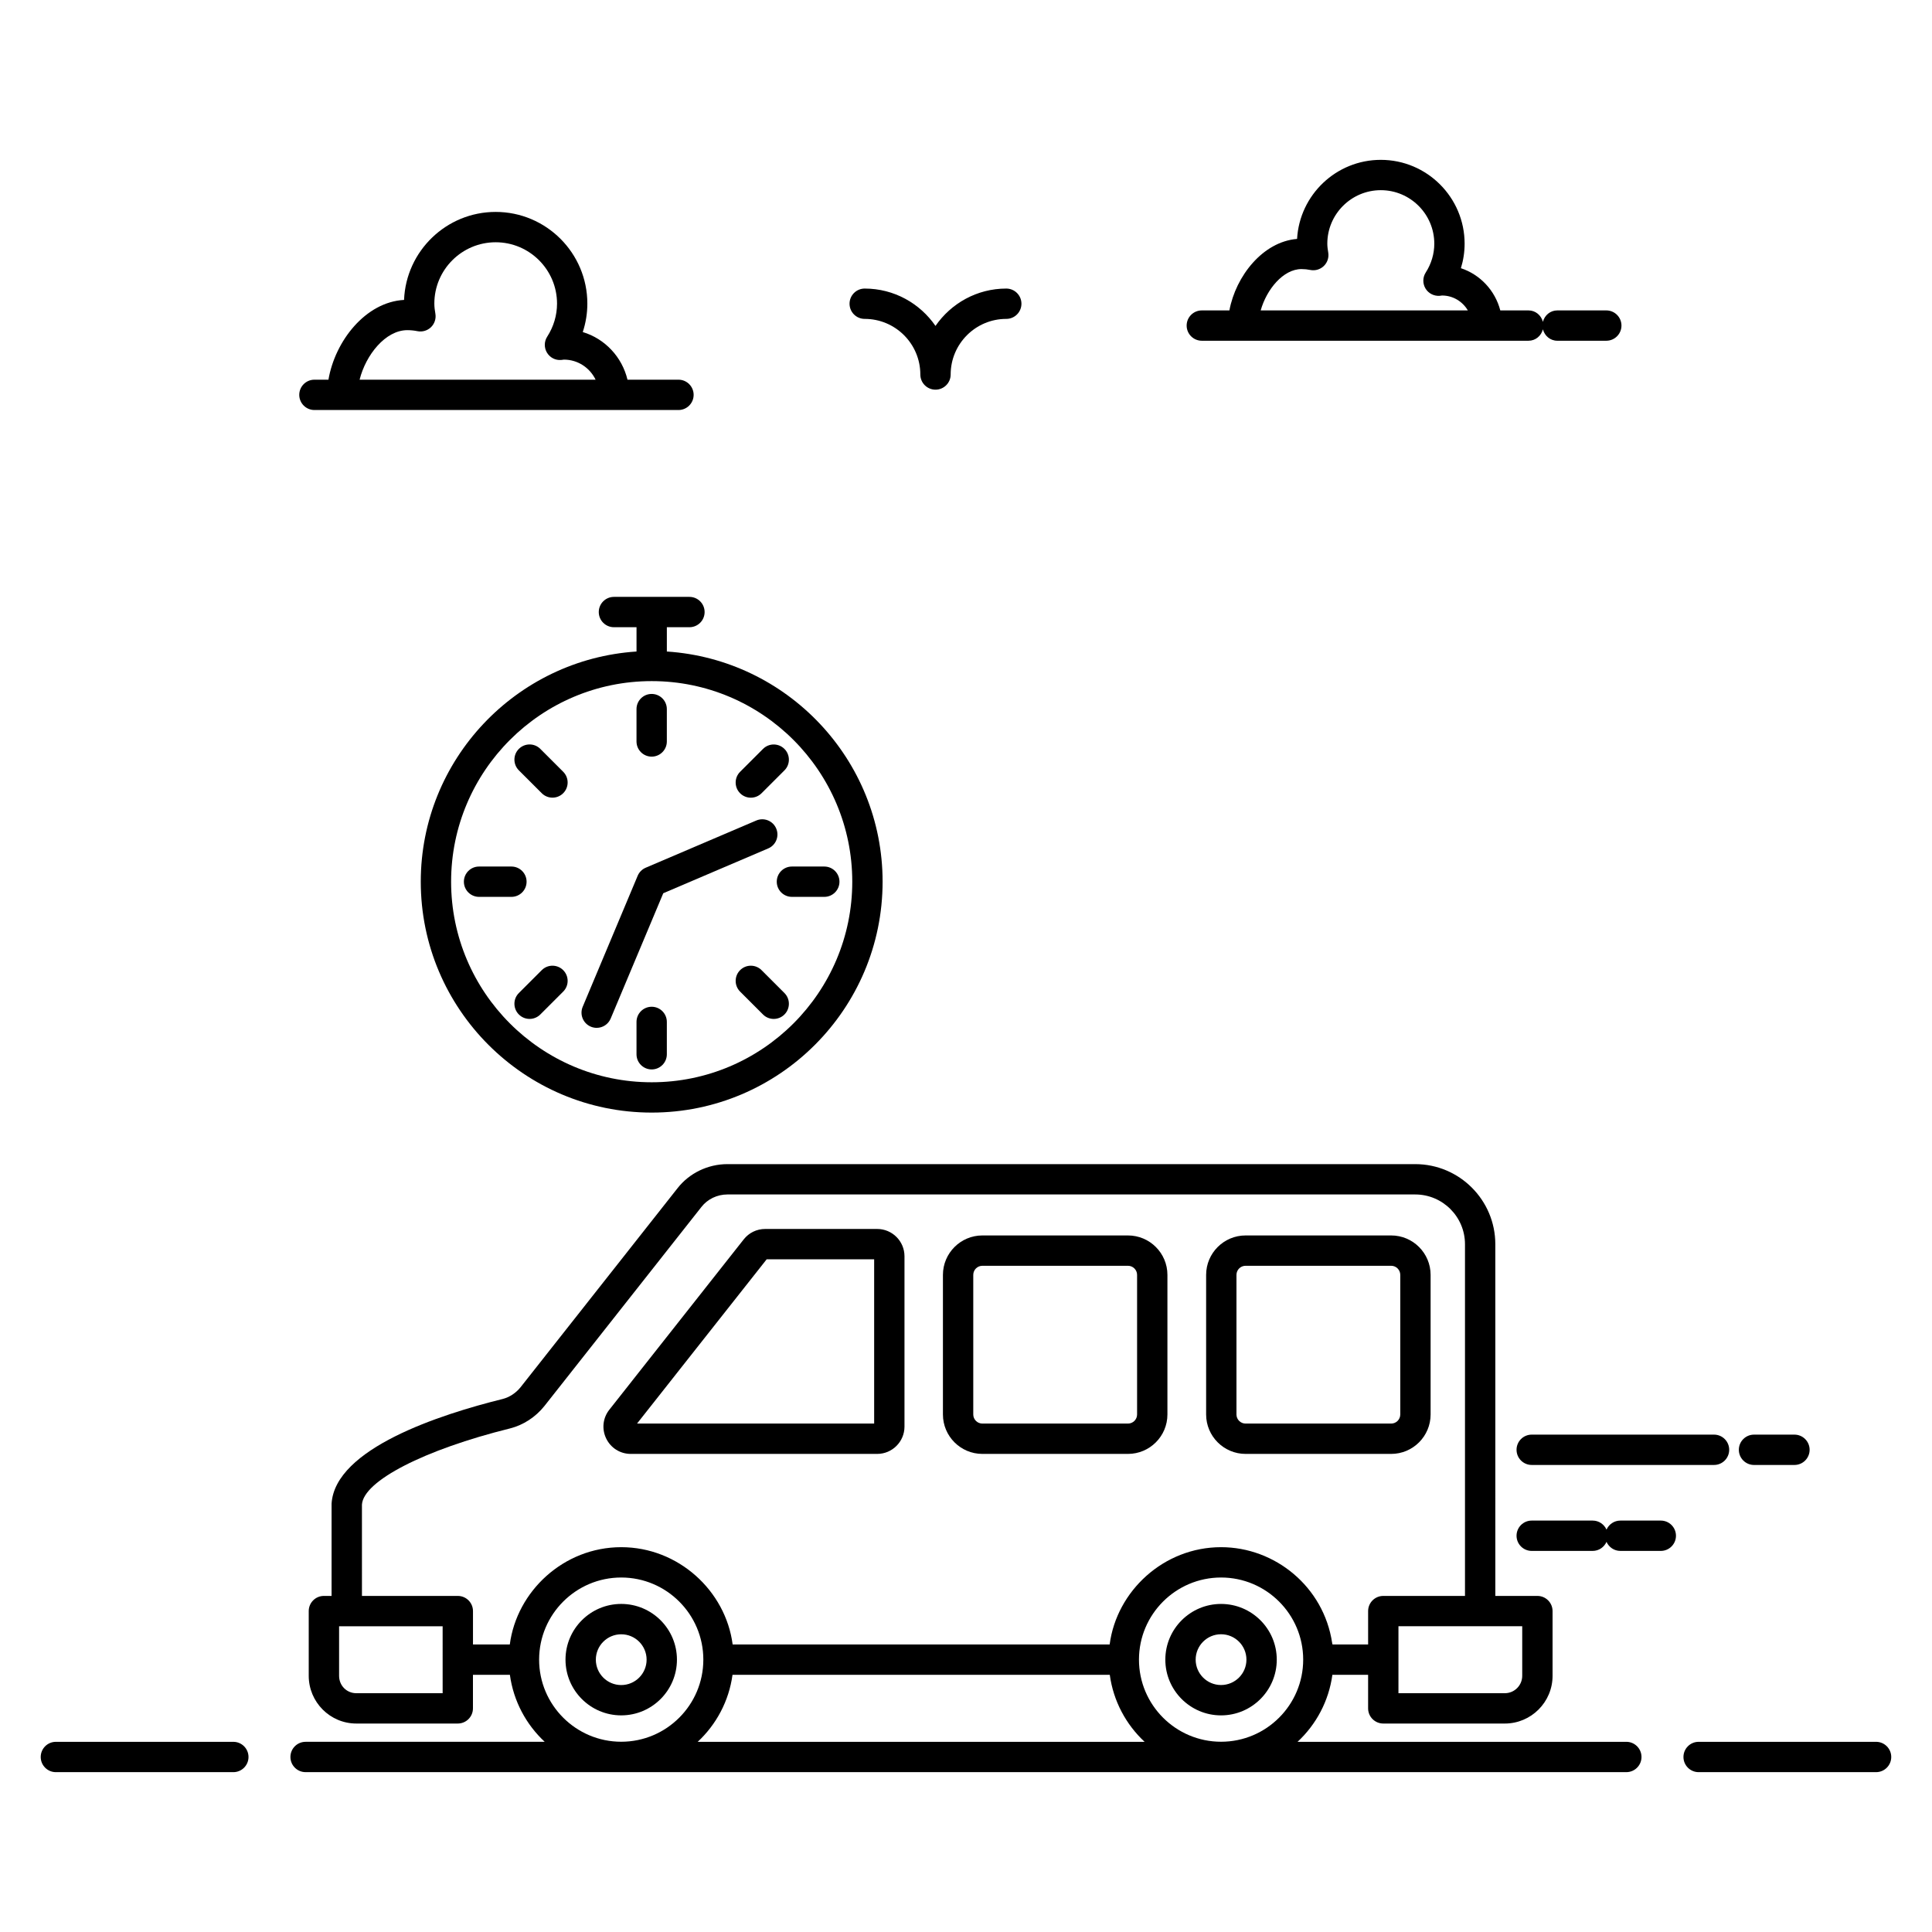
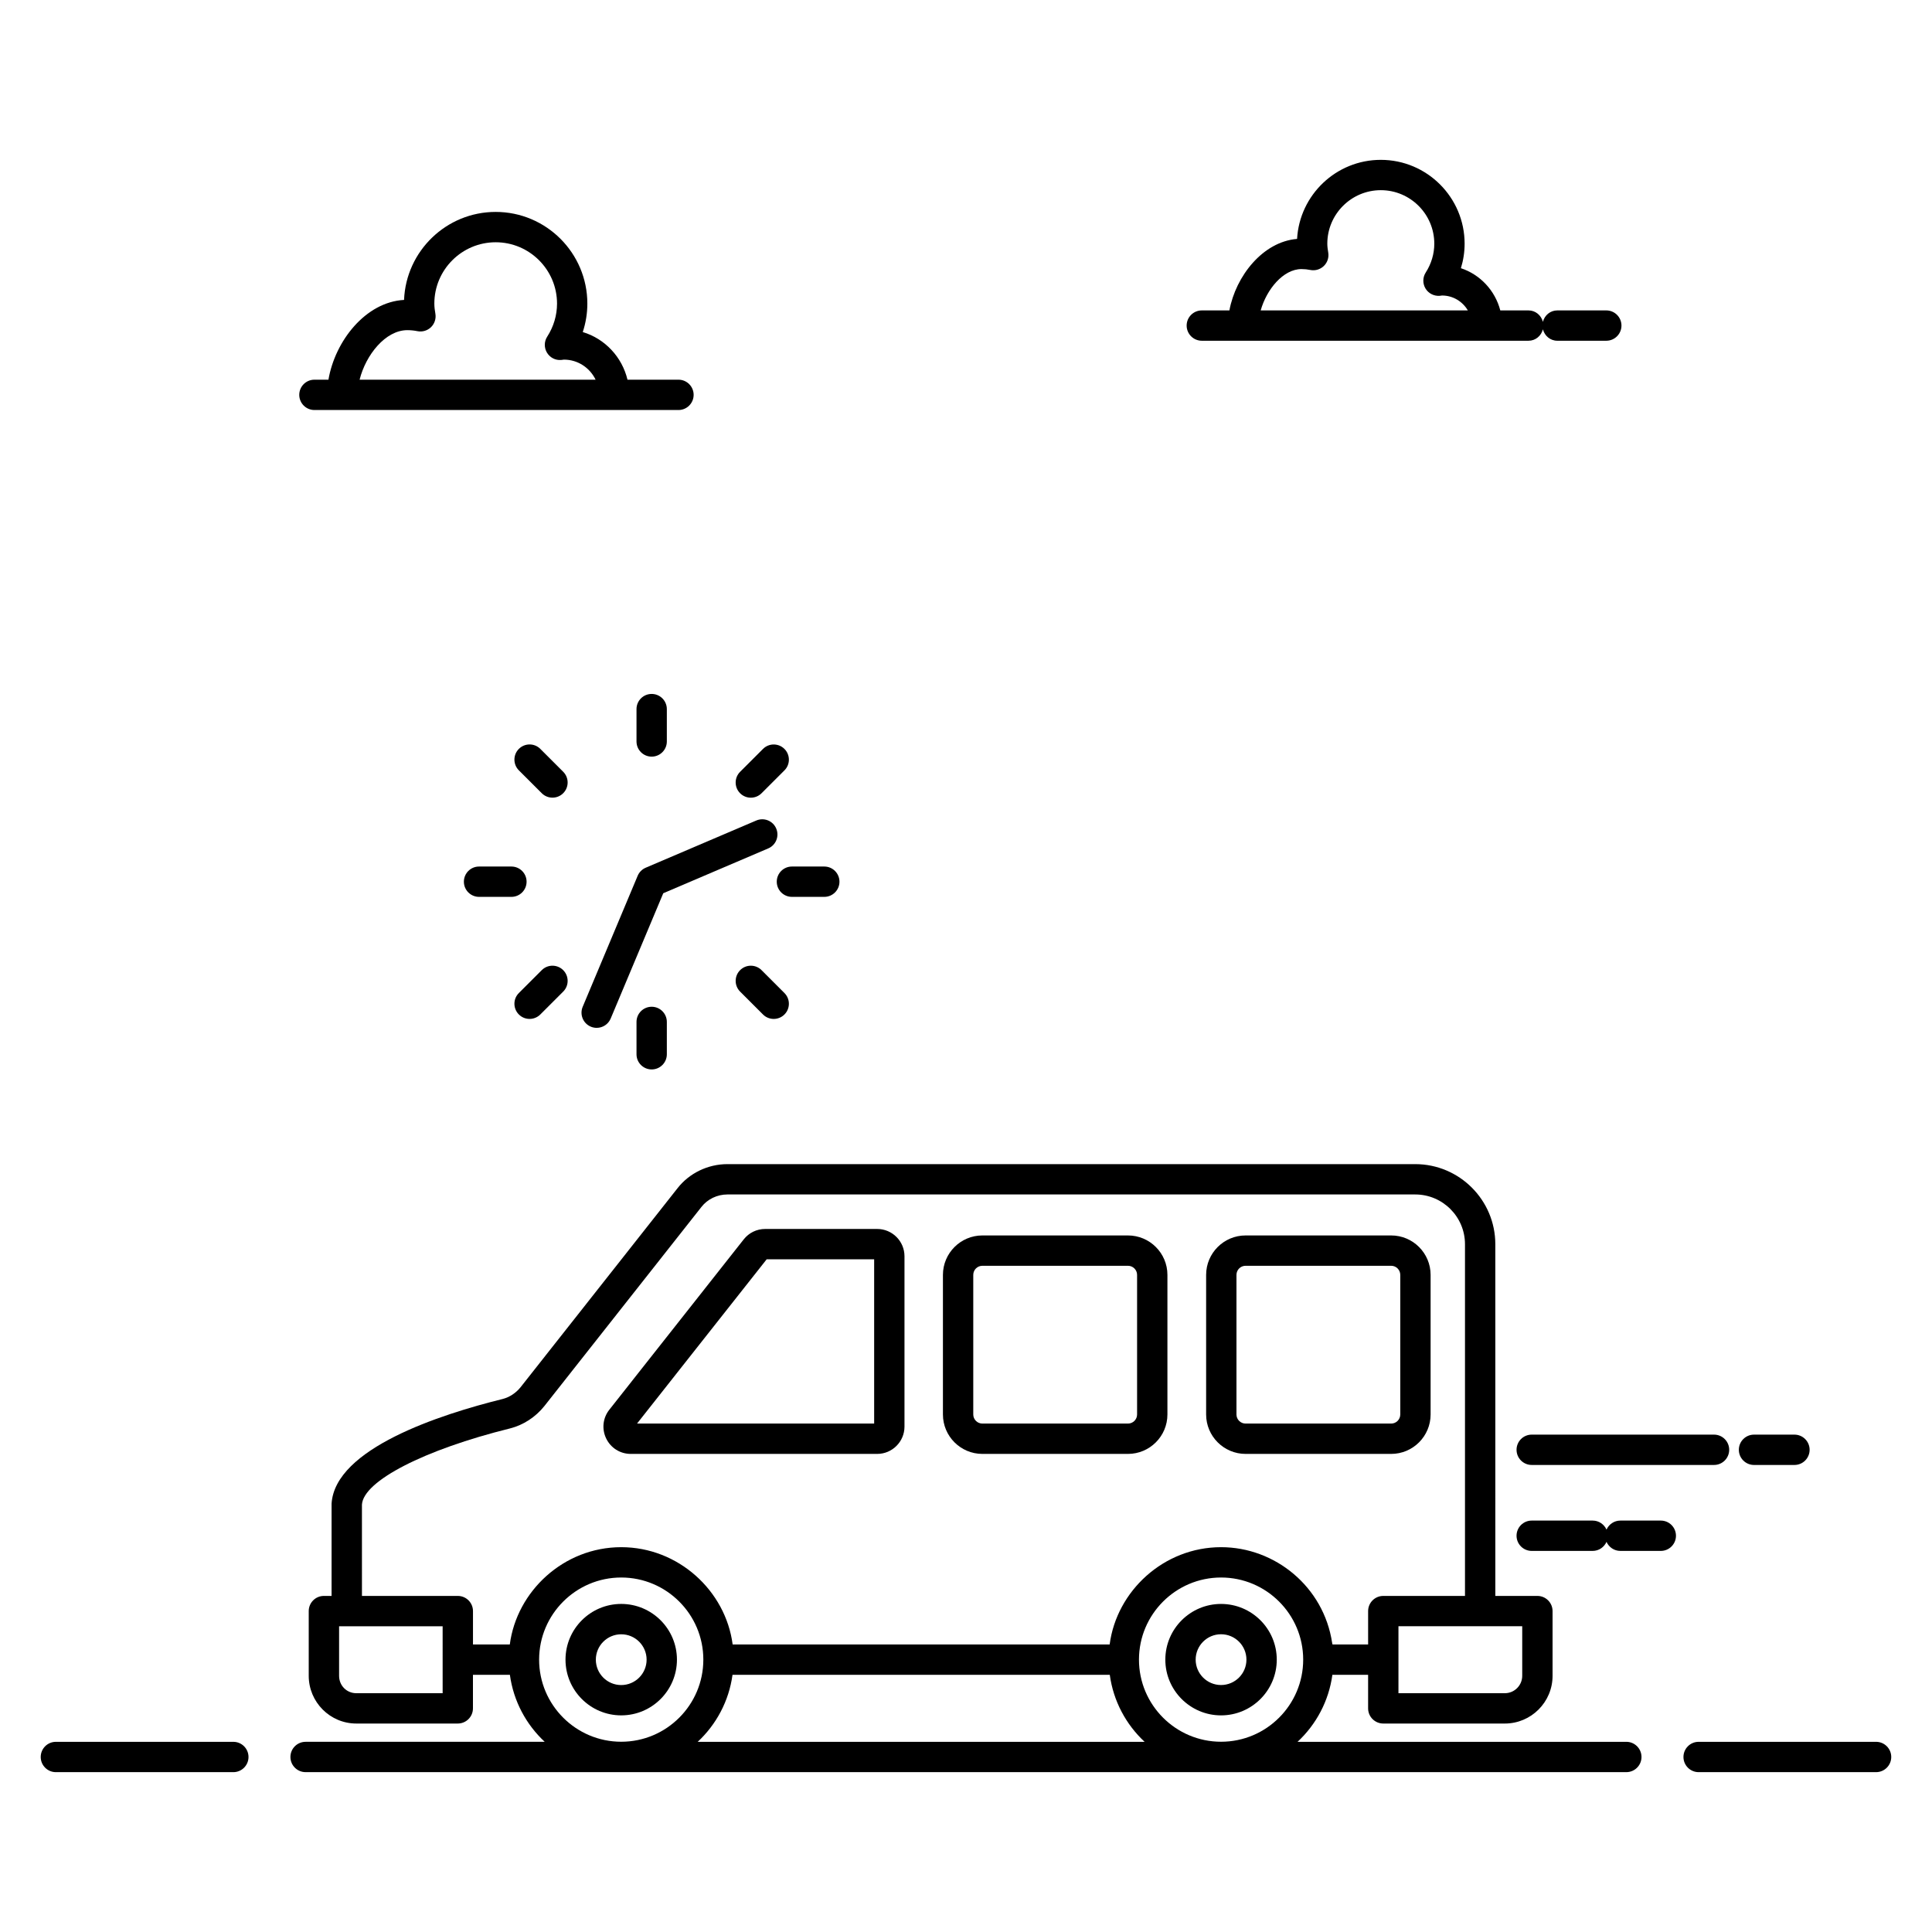
<svg xmlns="http://www.w3.org/2000/svg" fill="#000000" width="800px" height="800px" version="1.1" viewBox="144 144 512 512">
  <g>
    <path d="m641.18 605.6h-47.027c-2.219 0-4.019 1.801-4.019 4.019s1.801 4.019 4.019 4.019h47.027c2.219 0 4.019-1.801 4.019-4.019s-1.801-4.019-4.019-4.019z" />
    <path d="m158.81 613.64h47.027c2.219 0 4.019-1.801 4.019-4.019s-1.801-4.019-4.019-4.019h-47.027c-2.219 0-4.019 1.801-4.019 4.019s1.801 4.019 4.019 4.019z" />
    <path d="m575 605.6h-87.133c4.918-4.578 8.277-10.785 9.227-17.762h9.469v8.898c0 2.219 1.801 4.019 4.019 4.019h32.211c6.977 0 12.652-5.672 12.652-12.648v-17.152c0-2.219-1.801-4.019-4.019-4.019h-11.148l-0.004-93.203c0-11.703-9.52-21.227-21.223-21.227h-182.29c-5.172 0-10.121 2.406-13.23 6.41l-41.57 52.707c-1.25 1.551-2.945 2.664-4.746 3.121-16.551 4.098-44.457 13.121-45.344 27.75v24.441h-2.035c-2.219 0-4.019 1.801-4.019 4.019v17.152c0 6.973 5.652 12.648 12.598 12.648h26.902c2.219 0 4.019-1.801 4.019-4.019v-8.898h9.789c0.949 6.977 4.309 13.184 9.227 17.762h-63.367c-2.219 0-4.019 1.801-4.019 4.019s1.801 4.019 4.019 4.019h350.01c2.219 0 4.019-1.801 4.019-4.019s-1.801-4.019-4.019-4.019zm-107.4-0.02c-12 0-21.762-9.762-21.762-21.762s9.762-21.762 21.762-21.762c11.996 0 21.758 9.762 21.758 21.762s-9.762 21.762-21.758 21.762zm79.805-17.473c0 2.543-2.066 4.609-4.609 4.609h-28.191v-17.742h32.801zm-286.1 4.609h-22.883c-2.555 0-4.559-2.027-4.559-4.609v-13.133h27.441zm4.023-25.781h-25.406l-0.004-24.195c0.383-6.266 16.52-14.566 39.27-20.199 3.5-0.891 6.715-2.977 9.07-5.91l41.617-52.762c1.613-2.082 4.191-3.324 6.898-3.324h182.28c7.269 0 13.184 5.914 13.184 13.188v93.203h-21.652c-2.219 0-4.019 1.801-4.019 4.019v8.844h-9.438c-0.02-0.141-0.074-0.27-0.094-0.41-2.234-14.906-15.148-25.371-29.43-25.371-15.23 0-27.688 11.648-29.531 25.781h-99.914c-1.863-14.262-14.414-25.781-29.523-25.781-15.258 0-27.691 11.68-29.531 25.781h-9.758v-8.844c0-2.219-1.801-4.019-4.019-4.019zm21.543 16.883c0-12 9.762-21.762 21.762-21.762 11.996 0 21.758 9.762 21.758 21.762s-9.762 21.762-21.758 21.762c-12 0-21.762-9.762-21.762-21.762zm51.254 4.019h99.977c0.949 6.977 4.309 13.184 9.227 17.762h-118.43c4.914-4.578 8.277-10.785 9.223-17.762z" />
    <path d="m311.16 529.3h65.305c3.988 0 7.234-3.246 7.234-7.234v-45.145c0-3.988-3.246-7.234-7.234-7.234h-29.684c-2.234 0-4.301 1.004-5.68 2.754l-35.621 45.145c-1.734 2.191-2.051 5.121-0.832 7.637 1.223 2.516 3.719 4.078 6.512 4.078zm36.016-51.574h28.484v43.535h-62.84z" />
    <path d="m308.63 598.59c8.145 0 14.766-6.625 14.766-14.766s-6.621-14.766-14.766-14.766c-8.145 0-14.766 6.625-14.766 14.766 0 8.145 6.621 14.766 14.766 14.766zm0-21.488c3.711 0 6.727 3.016 6.727 6.727 0 3.707-3.016 6.727-6.727 6.727-3.711 0-6.727-3.016-6.727-6.727s3.016-6.727 6.727-6.727z" />
    <path d="m467.59 569.06c-8.145 0-14.766 6.625-14.766 14.766s6.621 14.766 14.766 14.766c8.145 0 14.766-6.625 14.766-14.766 0-8.145-6.621-14.766-14.766-14.766zm0 21.488c-3.711 0-6.727-3.016-6.727-6.727 0-3.707 3.016-6.727 6.727-6.727 3.711 0 6.727 3.016 6.727 6.727 0 3.711-3.016 6.727-6.727 6.727z" />
    <path d="m404.34 529.3h38.586c5.762 0 10.453-4.688 10.453-10.449v-36.996c0-5.762-4.691-10.449-10.453-10.449h-38.586c-5.762 0-10.453 4.688-10.453 10.449v36.996c0 5.762 4.688 10.449 10.453 10.449zm-2.414-47.445c0-1.328 1.082-2.41 2.414-2.41h38.586c1.328 0 2.414 1.082 2.414 2.41v36.996c0 1.328-1.082 2.41-2.414 2.41h-38.586c-1.328 0-2.414-1.082-2.414-2.41z" />
    <path d="m474.09 529.3h38.59c5.762 0 10.445-4.688 10.445-10.449v-36.996c0-5.762-4.684-10.449-10.445-10.449h-38.59c-5.762 0-10.453 4.688-10.453 10.449v36.996c0 5.762 4.691 10.449 10.453 10.449zm-2.414-47.445c0-1.328 1.082-2.41 2.414-2.41h38.59c1.328 0 2.406 1.082 2.406 2.41v36.996c0 1.328-1.078 2.41-2.406 2.41h-38.59c-1.328 0-2.414-1.082-2.414-2.41z" />
-     <path d="m306.7 302.18c-2.219 0-4.019 1.801-4.019 4.019s1.801 4.019 4.019 4.019h5.984v6.441c-31.867 2.086-57.176 28.605-57.176 60.992 0 33.742 27.453 61.195 61.195 61.195 33.742 0 61.195-27.453 61.195-61.195 0-32.387-25.309-58.906-57.176-60.992v-6.441h5.988c2.219 0 4.019-1.801 4.019-4.019s-1.801-4.019-4.019-4.019zm63.16 75.477c0 29.312-23.848 53.156-53.156 53.156-29.312 0-53.156-23.848-53.156-53.156 0-29.312 23.848-53.156 53.156-53.156 29.309 0 53.156 23.844 53.156 53.156z" />
    <path d="m312.68 331.92v8.578c0 2.219 1.801 4.019 4.019 4.019s4.019-1.801 4.019-4.019v-8.578c0-2.219-1.801-4.019-4.019-4.019s-4.019 1.797-4.019 4.019z" />
    <path d="m316.7 410.8c-2.219 0-4.019 1.801-4.019 4.019v8.574c0 2.219 1.801 4.019 4.019 4.019s4.019-1.801 4.019-4.019v-8.574c0-2.219-1.801-4.019-4.019-4.019z" />
    <path d="m345.82 354.22 6.066-6.062c1.57-1.566 1.57-4.113 0-5.684-1.566-1.566-4.109-1.574-5.684 0l-6.066 6.062c-1.57 1.566-1.57 4.113 0 5.684 1.578 1.574 4.121 1.562 5.684 0z" />
    <path d="m287.57 401.1-6.066 6.062c-1.57 1.566-1.57 4.113 0 5.684 1.578 1.578 4.121 1.562 5.684 0l6.066-6.062c1.57-1.566 1.57-4.113 0-5.684-1.566-1.566-4.113-1.574-5.684 0z" />
    <path d="m349.85 377.66c0 2.219 1.801 4.019 4.019 4.019h8.578c2.219 0 4.019-1.801 4.019-4.019s-1.801-4.019-4.019-4.019h-8.578c-2.223 0-4.019 1.801-4.019 4.019z" />
    <path d="m283.55 377.66c0-2.219-1.801-4.019-4.019-4.019h-8.578c-2.219 0-4.019 1.801-4.019 4.019s1.801 4.019 4.019 4.019h8.578c2.219 0 4.019-1.801 4.019-4.019z" />
    <path d="m345.82 401.1c-1.57-1.57-4.113-1.57-5.684 0-1.57 1.57-1.57 4.113 0 5.684l6.066 6.066c1.57 1.57 4.113 1.57 5.684 0 1.57-1.57 1.57-4.113 0-5.684z" />
    <path d="m287.57 354.21c1.562 1.562 4.109 1.578 5.684 0 1.57-1.57 1.57-4.117 0-5.684l-6.066-6.062c-1.574-1.574-4.113-1.566-5.684 0-1.57 1.57-1.57 4.117 0 5.684z" />
    <path d="m347.59 368.84c2.043-0.871 2.988-3.234 2.113-5.277-0.867-2.043-3.231-2.992-5.277-2.121l-29.316 12.516c-0.957 0.41-1.723 1.18-2.125 2.144l-14.566 34.711c-0.855 2.051 0.109 4.406 2.156 5.266 0.508 0.215 1.035 0.312 1.555 0.312 1.57 0 3.062-0.926 3.707-2.465l13.938-33.211z" />
    <path d="m545.9 528.21c0 2.219 1.801 4.019 4.019 4.019h48.316c2.219 0 4.019-1.801 4.019-4.019s-1.801-4.019-4.019-4.019h-48.316c-2.219 0-4.019 1.801-4.019 4.019z" />
    <path d="m584.13 546.97h-10.719c-1.641 0-3.043 0.992-3.668 2.398-0.625-1.41-2.027-2.398-3.668-2.398h-16.156c-2.219 0-4.019 1.801-4.019 4.019s1.801 4.019 4.019 4.019h16.156c1.641 0 3.043-0.992 3.668-2.398 0.625 1.41 2.027 2.398 3.668 2.398h10.719c2.219 0 4.019-1.801 4.019-4.019 0-2.223-1.801-4.019-4.019-4.019z" />
    <path d="m608.83 532.23h10.719c2.219 0 4.019-1.801 4.019-4.019s-1.801-4.019-4.019-4.019h-10.719c-2.219 0-4.019 1.801-4.019 4.019s1.801 4.019 4.019 4.019z" />
    <path d="m462.5 234.3h86.57c1.867 0 3.367-1.297 3.816-3.023 0.453 1.723 1.953 3.023 3.816 3.023h12.984c2.219 0 4.019-1.801 4.019-4.019s-1.801-4.019-4.019-4.019h-12.984c-1.867 0-3.367 1.297-3.816 3.023-0.453-1.723-1.953-3.023-3.816-3.023h-7.477c-1.371-5.262-5.316-9.496-10.438-11.188 0.648-2.098 0.984-4.285 0.984-6.492 0-12.25-9.965-22.219-22.215-22.219-11.828 0-21.523 9.289-22.184 20.953-9.066 0.734-16.234 9.832-17.938 18.949h-7.309c-2.219 0-4.019 1.801-4.019 4.019 0.004 2.219 1.801 4.016 4.023 4.016zm26.422-18.992c0.789 0 1.566 0.082 2.309 0.234 1.305 0.262 2.637-0.129 3.598-1.051 0.953-0.922 1.387-2.254 1.168-3.559-0.129-0.773-0.246-1.547-0.246-2.352 0-7.816 6.359-14.18 14.18-14.18 7.816 0 14.172 6.363 14.172 14.18 0 2.684-0.785 5.324-2.266 7.633-0.828 1.281-0.852 2.922-0.074 4.231 0.773 1.309 2.246 2.055 3.754 1.953 0.082-0.008 0.555-0.074 0.637-0.082 2.922 0 5.453 1.598 6.84 3.949l-54.898-0.004c1.559-5.547 5.953-10.953 10.828-10.953z" />
    <path d="m227.33 252.66h96.473c2.219 0 4.019-1.801 4.019-4.019s-1.801-4.019-4.019-4.019h-13.512c-1.438-6.019-5.969-10.855-11.852-12.625 0.801-2.43 1.215-4.969 1.215-7.535 0-13.398-10.898-24.301-24.297-24.301-13.07 0-23.762 10.375-24.277 23.32-10.219 0.562-18.289 10.902-20.039 21.141h-3.715c-2.219 0-4.019 1.801-4.019 4.019 0.004 2.219 1.805 4.019 4.023 4.019zm24.621-21.164c0.898 0 1.797 0.09 2.66 0.266 1.293 0.266 2.644-0.129 3.598-1.043 0.953-0.922 1.391-2.25 1.176-3.555-0.152-0.883-0.281-1.773-0.281-2.703 0-8.965 7.293-16.258 16.258-16.258 8.965 0 16.258 7.293 16.258 16.258 0 3.082-0.898 6.109-2.602 8.754-0.828 1.281-0.852 2.922-0.074 4.231 0.781 1.305 2.203 2.074 3.754 1.953 0.082-0.008 0.664-0.082 0.75-0.094 3.703 0 6.883 2.184 8.391 5.316h-62.539c1.633-6.551 6.848-13.125 12.652-13.125z" />
-     <path d="m373.16 228.51c8.129 0 14.738 6.609 14.738 14.738 0 2.219 1.801 4.019 4.019 4.019s4.019-1.801 4.019-4.019c0-8.129 6.609-14.738 14.738-14.738 2.219 0 4.019-1.801 4.019-4.019s-1.801-4.019-4.019-4.019c-7.781 0-14.648 3.934-18.758 9.902-4.113-5.969-10.977-9.902-18.758-9.902-2.219 0-4.019 1.801-4.019 4.019s1.801 4.019 4.019 4.019z" />
  </g>
</svg>